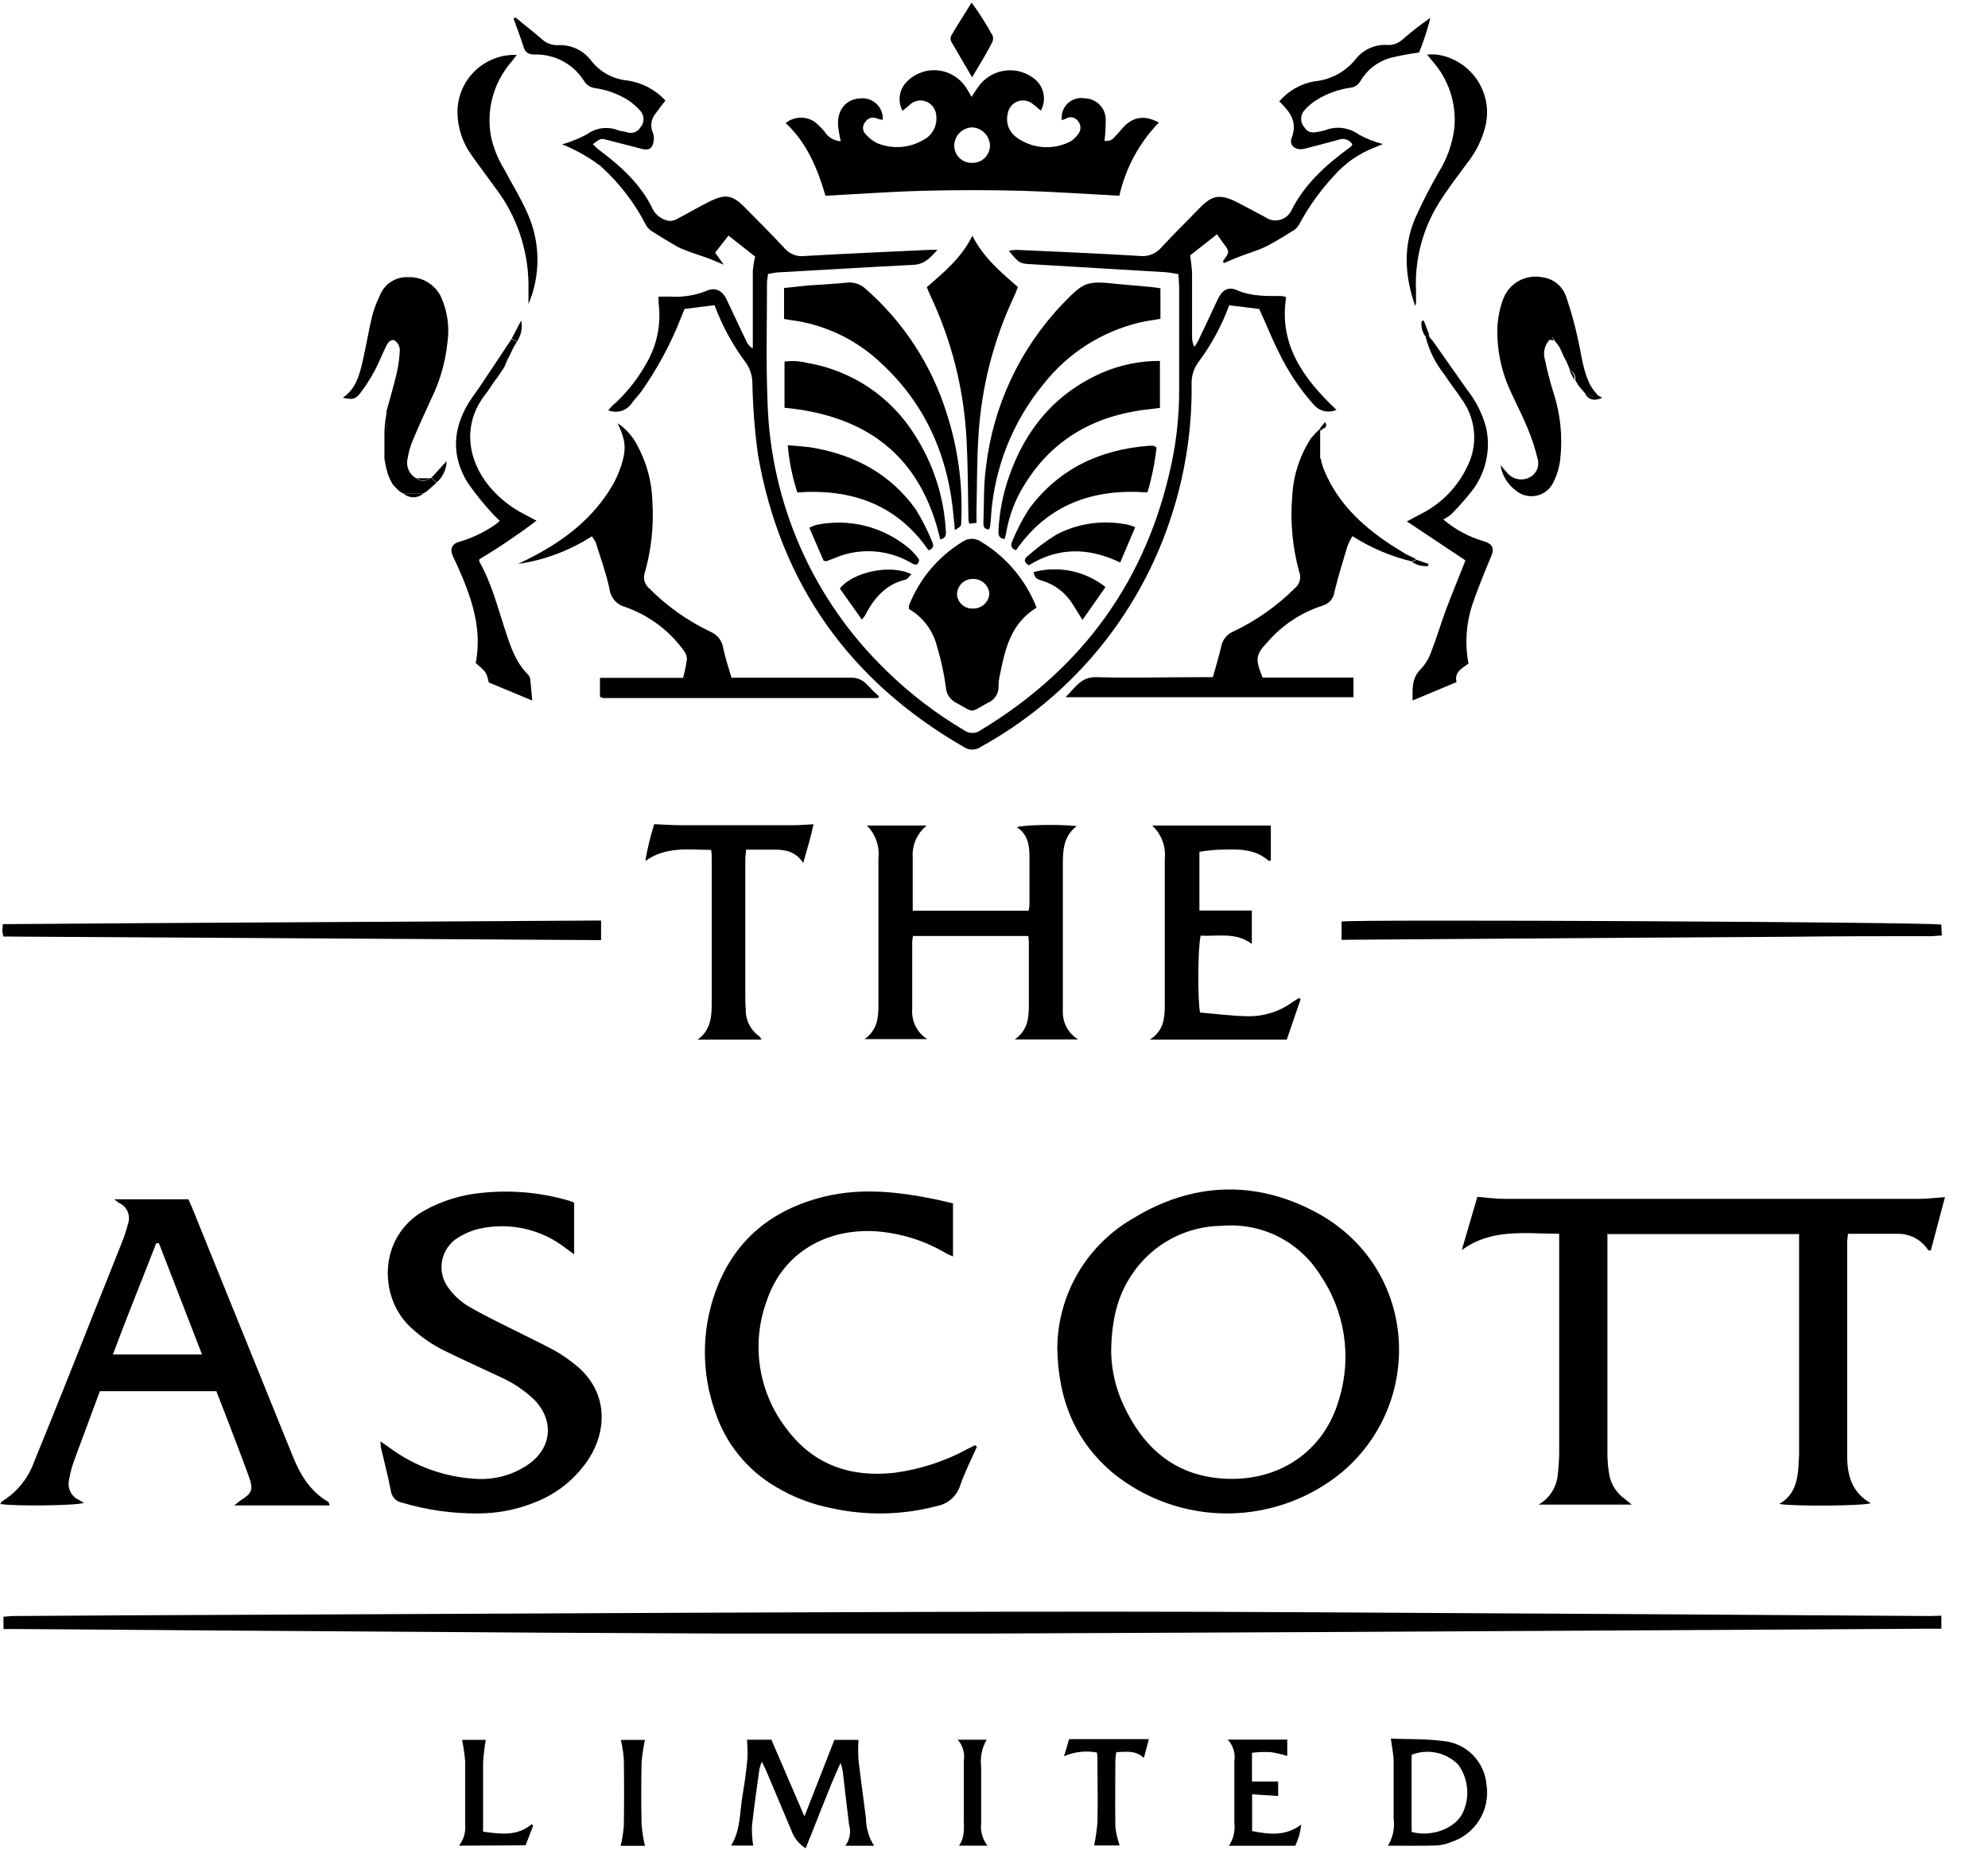
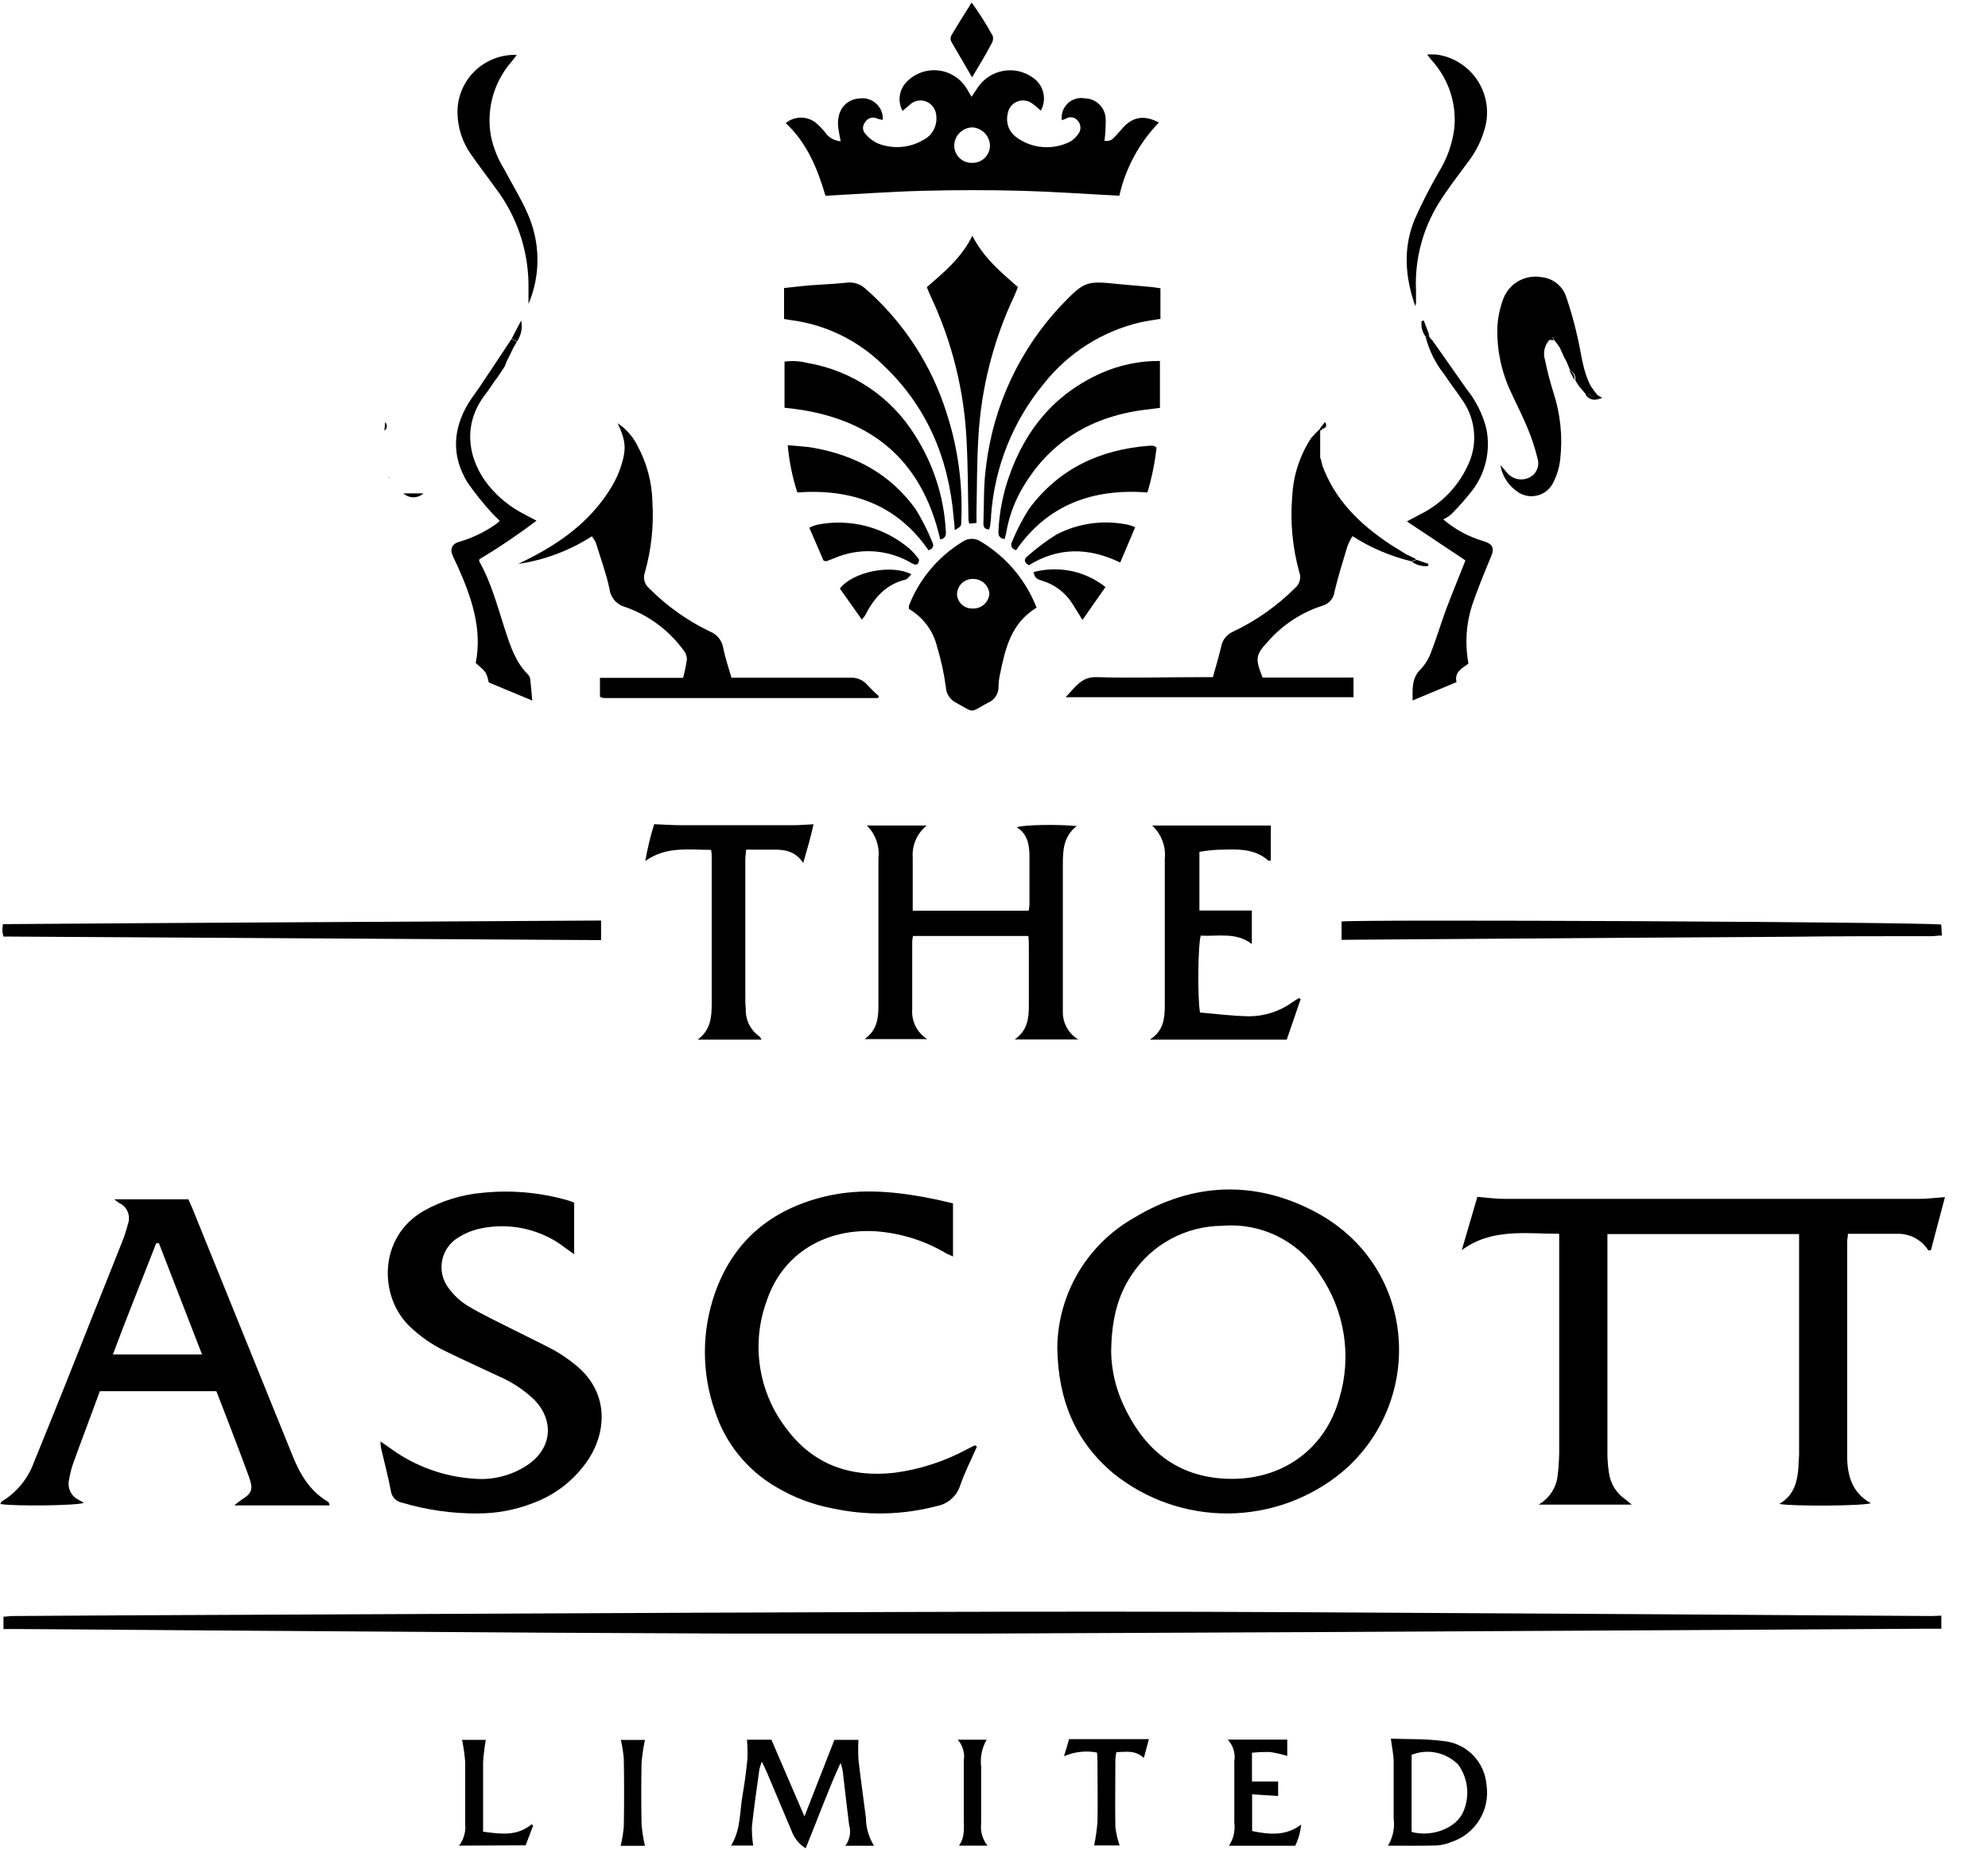
<svg xmlns="http://www.w3.org/2000/svg" width="43" height="40" viewBox="0 0 43 40" fill="none">
  <g clip-path="url(#clip0_5286_76170)">
-     <path d="M25.489 5.928C25.381 5.912 25.291 5.891 25.201 5.886C24.222 5.826 23.243 5.768 22.262 5.711C22.059 5.699 22.029 5.682 21.823 5.424C21.873 5.413 21.925 5.406 21.977 5.403C22.864 5.443 23.759 5.481 24.639 5.534C24.725 5.546 24.814 5.537 24.896 5.507C24.978 5.477 25.052 5.427 25.11 5.362C25.372 5.077 25.65 4.808 25.92 4.526C26.191 4.244 26.354 4.168 26.759 4.374C26.965 4.481 27.169 4.591 27.37 4.698C27.414 4.729 27.465 4.75 27.517 4.76C27.57 4.77 27.624 4.769 27.677 4.756C27.729 4.744 27.778 4.721 27.821 4.688C27.863 4.655 27.899 4.614 27.924 4.567C28.219 3.971 28.696 3.553 29.221 3.17C29.233 3.155 29.243 3.138 29.251 3.12C29.221 3.072 29.176 3.036 29.122 3.018C29.069 3 29.011 3 28.958 3.02C28.713 3.088 28.472 3.152 28.219 3.216C28.033 3.263 27.874 3.152 27.939 2.982C28.07 2.639 27.907 2.42 27.67 2.192C27.865 1.966 28.131 1.813 28.425 1.759C28.606 1.743 28.782 1.69 28.941 1.601C29.1 1.513 29.239 1.392 29.349 1.247C29.432 1.152 29.536 1.078 29.653 1.03C29.77 0.983 29.897 0.963 30.022 0.973C30.138 0.976 30.25 0.934 30.335 0.855C30.528 0.687 30.73 0.531 30.939 0.385C30.875 0.641 30.794 0.891 30.695 1.135C30.486 1.163 30.279 1.202 30.074 1.252C29.801 1.328 29.569 1.508 29.426 1.753C29.404 1.793 29.372 1.827 29.334 1.852C29.296 1.877 29.252 1.893 29.206 1.897C28.945 1.935 28.694 2.026 28.47 2.166C28.379 2.224 28.297 2.294 28.224 2.375C28.177 2.422 28.148 2.484 28.144 2.551C28.139 2.617 28.159 2.683 28.2 2.736C28.282 2.861 28.35 2.883 28.524 2.849C28.57 2.841 28.615 2.83 28.66 2.817C28.781 2.769 28.912 2.753 29.041 2.77C29.17 2.787 29.293 2.836 29.397 2.914C29.56 3.002 29.732 3.069 29.911 3.115L29.737 3.188C29.389 3.32 29.079 3.537 28.837 3.82C28.543 4.138 28.292 4.493 28.088 4.875C28.052 4.93 28.002 4.975 27.944 5.004C27.782 5.106 27.62 5.204 27.448 5.298C27.369 5.34 27.286 5.377 27.202 5.408C27.066 5.46 26.926 5.503 26.79 5.557C26.683 5.597 26.58 5.647 26.466 5.693C26.466 5.665 26.45 5.649 26.453 5.644C26.601 5.45 26.601 5.439 26.453 5.251C26.411 5.195 26.374 5.137 26.324 5.066L25.744 5.521C25.76 5.672 25.782 5.798 25.784 5.926C25.784 6.373 25.784 6.822 25.784 7.271C25.781 7.35 25.798 7.429 25.833 7.501C25.863 7.463 25.889 7.422 25.912 7.379C26.056 7.08 26.196 6.778 26.337 6.477C26.432 6.276 26.56 6.189 26.758 6.276C27.082 6.417 27.406 6.399 27.73 6.402C27.76 6.407 27.79 6.414 27.819 6.425C27.657 7.452 28.192 8.188 28.908 8.864C28.826 8.9 28.735 8.91 28.648 8.891C28.56 8.872 28.481 8.825 28.422 8.758C28.112 8.412 27.853 8.024 27.654 7.605C27.532 7.371 27.435 7.119 27.33 6.889L27.236 6.681L26.588 6.602C26.424 7.047 26.196 7.465 25.912 7.844C25.818 7.976 25.77 8.135 25.774 8.296C25.786 9.226 25.651 10.15 25.376 11.038C25.019 12.2 24.425 13.275 23.631 14.195C22.945 14.986 22.126 15.649 21.21 16.154C21.157 16.191 21.093 16.21 21.029 16.21C20.964 16.21 20.901 16.191 20.847 16.154C18.388 14.737 16.884 12.642 16.395 9.836C16.325 9.323 16.284 8.807 16.274 8.29C16.274 8.137 16.229 7.987 16.144 7.859C15.855 7.475 15.623 7.051 15.455 6.6L14.807 6.681L14.73 6.869C14.508 7.439 14.216 7.979 13.863 8.478C13.803 8.557 13.732 8.63 13.672 8.71C13.619 8.793 13.538 8.855 13.444 8.885C13.349 8.914 13.248 8.91 13.156 8.872C13.213 8.81 13.258 8.753 13.318 8.71C13.583 8.46 13.807 8.171 13.984 7.853C14.212 7.461 14.304 7.005 14.245 6.556C14.243 6.509 14.243 6.461 14.245 6.414H14.495C14.757 6.432 15.021 6.391 15.266 6.296C15.472 6.198 15.627 6.281 15.724 6.492C15.862 6.786 16 7.08 16.141 7.373C16.169 7.441 16.219 7.498 16.283 7.535V7.292C16.283 6.806 16.283 6.333 16.283 5.855C16.293 5.752 16.309 5.649 16.334 5.549L15.757 5.095L15.468 5.464L15.656 5.724C15.494 5.66 15.397 5.613 15.289 5.575C15.136 5.521 14.982 5.473 14.83 5.413C14.766 5.391 14.704 5.364 14.645 5.332C14.466 5.226 14.287 5.121 14.112 5.008C14.056 4.975 14.008 4.928 13.975 4.871C13.727 4.388 13.394 3.954 12.99 3.591C12.794 3.442 12.583 3.314 12.361 3.209C12.295 3.176 12.226 3.148 12.157 3.123C12.346 3.069 12.528 2.995 12.701 2.901C12.797 2.832 12.909 2.787 13.027 2.773C13.144 2.759 13.264 2.774 13.373 2.819C13.432 2.838 13.497 2.84 13.555 2.858C13.61 2.879 13.671 2.879 13.726 2.859C13.781 2.84 13.828 2.8 13.856 2.749C13.897 2.701 13.919 2.64 13.919 2.576C13.919 2.513 13.897 2.452 13.856 2.404C13.776 2.311 13.683 2.23 13.581 2.163C13.363 2.028 13.12 1.94 12.866 1.905C12.817 1.898 12.77 1.88 12.728 1.852C12.687 1.824 12.653 1.786 12.628 1.743C12.515 1.566 12.358 1.421 12.173 1.322C11.988 1.224 11.78 1.174 11.57 1.179C11.426 1.179 11.361 1.137 11.321 1.004C11.258 0.802 11.18 0.604 11.108 0.403L11.151 0.377C11.34 0.539 11.535 0.682 11.718 0.845C11.765 0.89 11.82 0.924 11.881 0.947C11.942 0.969 12.006 0.979 12.071 0.977C12.206 0.97 12.341 0.995 12.465 1.052C12.588 1.108 12.696 1.194 12.779 1.301C12.872 1.424 12.99 1.527 13.126 1.603C13.261 1.678 13.41 1.725 13.565 1.74C13.883 1.784 14.175 1.938 14.393 2.174C14.315 2.276 14.248 2.359 14.187 2.446C14.138 2.501 14.105 2.57 14.093 2.643C14.081 2.716 14.089 2.791 14.117 2.859C14.141 2.916 14.149 2.978 14.14 3.039C14.117 3.214 14.041 3.261 13.871 3.217C13.623 3.154 13.385 3.088 13.13 3.026C12.991 2.99 12.989 2.994 12.823 3.118C12.868 3.159 12.905 3.203 12.951 3.237C13.425 3.591 13.861 3.98 14.124 4.533C14.159 4.597 14.209 4.653 14.27 4.695C14.33 4.738 14.399 4.766 14.472 4.777C14.539 4.781 14.606 4.763 14.662 4.726C14.895 4.604 15.122 4.47 15.357 4.353C15.69 4.191 15.843 4.217 16.102 4.476C16.395 4.773 16.69 5.069 16.975 5.374C17.028 5.434 17.095 5.481 17.17 5.509C17.245 5.537 17.326 5.546 17.406 5.536C18.308 5.484 19.213 5.445 20.115 5.403C20.152 5.403 20.19 5.403 20.277 5.403C20.115 5.581 20 5.709 19.772 5.727C18.799 5.774 17.827 5.837 16.855 5.889C16.779 5.889 16.703 5.91 16.611 5.925C16.611 5.988 16.59 6.046 16.59 6.104C16.59 6.963 16.567 7.822 16.601 8.679C16.663 10.886 17.589 12.98 19.18 14.511C19.684 15.004 20.246 15.433 20.852 15.791C20.904 15.83 20.967 15.851 21.032 15.851C21.097 15.851 21.16 15.83 21.212 15.791C23.42 14.456 24.812 12.538 25.343 10.009C25.452 9.494 25.506 8.969 25.505 8.442C25.505 7.692 25.505 6.942 25.505 6.194L25.489 5.928Z" fill="black" />
    <path d="M38.917 26.687H34.768V26.928C34.768 28.441 34.768 29.953 34.768 31.465C34.77 31.596 34.782 31.726 34.802 31.855C34.818 31.967 34.856 32.074 34.914 32.17C34.973 32.266 35.05 32.349 35.142 32.414C35.183 32.445 35.22 32.479 35.293 32.538H33.279C33.395 32.471 33.494 32.378 33.566 32.265C33.639 32.152 33.682 32.023 33.694 31.89C33.712 31.736 33.722 31.582 33.725 31.428C33.725 30.964 33.725 30.501 33.725 30.038V26.681C32.992 26.681 32.266 26.558 31.618 27.034L31.955 25.882C32.156 25.898 32.346 25.926 32.535 25.926C35.527 25.926 38.519 25.926 41.51 25.926C41.684 25.926 41.859 25.903 42.069 25.888C41.965 26.279 41.864 26.661 41.764 27.04C41.735 27.04 41.712 27.04 41.709 27.04C41.636 26.925 41.534 26.831 41.414 26.768C41.293 26.706 41.158 26.676 41.022 26.682C40.675 26.682 40.33 26.682 39.97 26.682C39.97 26.749 39.954 26.799 39.954 26.844C39.954 28.39 39.954 29.936 39.954 31.481C39.954 31.907 40.055 32.278 40.466 32.508C40.293 32.568 38.76 32.578 38.486 32.523C38.81 32.337 38.878 32.037 38.901 31.713C38.901 31.621 38.914 31.528 38.914 31.436V26.687H38.917Z" fill="black" />
    <path d="M22.869 29.14C22.876 28.569 23.033 28.009 23.324 27.517C23.615 27.026 24.03 26.619 24.527 26.337C25.782 25.576 27.119 25.517 28.415 26.19C30.656 27.35 30.846 30.281 29.044 31.822C28.35 32.401 27.476 32.721 26.572 32.729C25.668 32.737 24.789 32.431 24.084 31.864C23.274 31.185 22.886 30.299 22.869 29.14ZM24.034 29.244C24.043 29.633 24.131 30.016 24.294 30.37C24.716 31.292 25.39 31.901 26.44 31.974C27.647 32.06 28.649 31.395 28.969 30.24C29.105 29.791 29.137 29.316 29.064 28.852C28.991 28.388 28.815 27.947 28.548 27.56C28.326 27.208 28.011 26.923 27.638 26.737C27.265 26.552 26.847 26.473 26.432 26.509C26.047 26.511 25.669 26.608 25.33 26.79C24.991 26.972 24.702 27.234 24.488 27.554C24.17 28.02 24.041 28.549 24.034 29.244Z" fill="black" />
    <path d="M41.991 34.94V35.222H41.638L37.579 35.246L28.652 35.294C26.241 35.306 23.83 35.317 21.418 35.326C19.484 35.326 17.552 35.326 15.621 35.326C13.063 35.316 10.505 35.302 7.946 35.282C5.843 35.269 3.74 35.254 1.639 35.237L0.41 35.229H0.075V34.961C0.143 34.961 0.21 34.948 0.276 34.947L2.803 34.932L8.16 34.908C10.464 34.896 12.767 34.885 15.07 34.876C18.046 34.866 21.022 34.851 23.997 34.853C26.664 34.853 29.331 34.872 31.997 34.887C34.424 34.9 36.852 34.915 39.279 34.932L41.782 34.947L41.991 34.94Z" fill="black" />
    <path d="M7.131 32.555H5.068C5.141 32.497 5.175 32.465 5.214 32.44C5.444 32.296 5.482 32.22 5.391 31.954C5.243 31.54 5.081 31.131 4.926 30.72C4.846 30.511 4.764 30.303 4.68 30.085H2.16C2.05 30.383 1.938 30.686 1.825 30.989C1.739 31.22 1.651 31.45 1.57 31.684C1.537 31.787 1.512 31.892 1.494 31.998C1.473 32.086 1.483 32.178 1.523 32.259C1.563 32.34 1.63 32.404 1.713 32.44L1.815 32.5C1.674 32.56 0.32 32.577 0.007 32.525C0.02 32.504 0.026 32.479 0.041 32.469C0.361 32.275 0.605 31.977 0.733 31.625C1.165 30.566 1.59 29.505 2.008 28.443C2.217 27.92 2.428 27.398 2.635 26.873C2.688 26.745 2.731 26.613 2.765 26.478C2.799 26.39 2.798 26.293 2.762 26.205C2.726 26.118 2.657 26.049 2.57 26.012L2.47 25.935H4.075C4.127 26.054 4.187 26.185 4.237 26.319C4.934 28.036 5.63 29.753 6.324 31.47C6.486 31.877 6.702 32.249 7.1 32.479C7.113 32.491 7.115 32.51 7.131 32.555ZM3.437 26.885H3.379C3.069 27.684 2.745 28.476 2.442 29.291H4.37L3.437 26.885Z" fill="black" />
    <path d="M8.229 31.17L8.437 31.316C8.976 31.712 9.619 31.943 10.287 31.98C10.684 32.008 11.078 31.903 11.408 31.682C11.935 31.329 11.998 30.731 11.56 30.274C11.337 30.06 11.077 29.888 10.793 29.765C10.402 29.579 10.007 29.403 9.62 29.213C9.341 29.077 9.086 28.899 8.863 28.685C8.195 28.05 8.173 26.752 9.171 26.182C9.557 25.968 9.983 25.836 10.423 25.796C11.047 25.73 11.678 25.785 12.281 25.958C12.325 25.969 12.367 25.989 12.419 26.008V27.123C12.351 27.076 12.299 27.04 12.249 27.003C11.988 26.795 11.683 26.649 11.357 26.574C11.032 26.5 10.694 26.499 10.368 26.572C10.203 26.61 10.046 26.677 9.903 26.768C9.815 26.822 9.74 26.894 9.681 26.979C9.623 27.063 9.582 27.159 9.563 27.26C9.543 27.361 9.545 27.465 9.567 27.566C9.59 27.666 9.633 27.761 9.694 27.844C9.806 28.001 9.947 28.134 10.111 28.236C10.434 28.43 10.778 28.591 11.115 28.761C11.411 28.912 11.713 29.053 12.004 29.21C12.152 29.295 12.292 29.392 12.424 29.498C13.161 30.072 13.132 30.913 12.748 31.528C12.457 31.981 12.026 32.325 11.52 32.508C11.146 32.654 10.747 32.728 10.345 32.729C9.789 32.734 9.234 32.656 8.701 32.497C8.637 32.486 8.578 32.455 8.533 32.408C8.489 32.361 8.461 32.301 8.453 32.236C8.395 31.925 8.312 31.621 8.241 31.311C8.234 31.265 8.23 31.217 8.229 31.17Z" fill="black" />
    <path d="M21.131 31.284C21.008 31.564 20.867 31.838 20.768 32.126C20.732 32.239 20.666 32.34 20.576 32.418C20.488 32.496 20.379 32.548 20.262 32.57C19.521 32.765 18.743 32.781 17.994 32.617C17.568 32.535 17.16 32.379 16.787 32.157C16.159 31.792 15.687 31.207 15.464 30.516C15.174 29.69 15.174 28.791 15.464 27.965C15.862 26.831 16.685 26.154 17.842 25.875C18.652 25.679 19.47 25.777 20.272 25.944C20.386 25.968 20.496 25.997 20.613 26.024V27.172C20.548 27.142 20.493 27.123 20.45 27.095C19.988 26.824 19.47 26.664 18.936 26.627C17.886 26.564 16.936 27.078 16.583 28.134C16.414 28.595 16.366 29.091 16.442 29.575C16.518 30.06 16.716 30.517 17.017 30.904C17.596 31.679 18.401 31.956 19.349 31.849C19.902 31.776 20.437 31.602 20.927 31.335L21.089 31.254L21.131 31.284Z" fill="black" />
    <path d="M24.211 4.233C23.5 4.196 22.8 4.146 22.105 4.126C21.41 4.107 20.684 4.108 19.974 4.126C19.265 4.144 18.571 4.196 17.855 4.233C17.68 3.638 17.451 3.086 16.995 2.662C17.086 2.587 17.199 2.546 17.317 2.544C17.434 2.542 17.549 2.58 17.643 2.652C17.713 2.712 17.778 2.778 17.837 2.849C17.875 2.909 17.926 2.958 17.986 2.994C18.046 3.029 18.114 3.05 18.184 3.055C18.164 2.95 18.143 2.856 18.132 2.76C18.087 2.402 18.284 2.141 18.61 2.127C18.674 2.12 18.738 2.128 18.799 2.149C18.859 2.17 18.914 2.203 18.96 2.248C19.006 2.292 19.042 2.346 19.066 2.406C19.089 2.466 19.099 2.53 19.094 2.593C19.052 2.587 19.01 2.577 18.97 2.563C18.924 2.541 18.871 2.537 18.823 2.553C18.775 2.569 18.735 2.602 18.71 2.647C18.68 2.683 18.664 2.73 18.667 2.777C18.669 2.824 18.69 2.869 18.725 2.901C18.793 2.984 18.879 3.051 18.976 3.097C19.134 3.162 19.305 3.19 19.475 3.179C19.646 3.168 19.811 3.118 19.959 3.033C20.055 2.987 20.134 2.914 20.186 2.823C20.239 2.731 20.262 2.626 20.253 2.521C20.252 2.451 20.231 2.384 20.193 2.326C20.154 2.268 20.1 2.223 20.036 2.197C19.974 2.172 19.907 2.166 19.842 2.179C19.777 2.193 19.718 2.225 19.671 2.273L19.522 2.397C19.467 2.297 19.446 2.181 19.463 2.067C19.48 1.953 19.533 1.848 19.614 1.767C19.701 1.678 19.807 1.61 19.924 1.568C20.04 1.525 20.165 1.51 20.288 1.523C20.412 1.535 20.531 1.576 20.637 1.641C20.743 1.706 20.832 1.794 20.899 1.898C20.936 1.955 20.969 2.017 21.014 2.094C21.064 2.022 21.103 1.958 21.145 1.898C21.207 1.804 21.287 1.724 21.381 1.661C21.474 1.599 21.579 1.556 21.69 1.535C21.8 1.514 21.914 1.515 22.024 1.538C22.134 1.562 22.238 1.607 22.33 1.672C22.446 1.746 22.53 1.862 22.564 1.996C22.598 2.13 22.58 2.272 22.513 2.393C22.459 2.346 22.411 2.299 22.351 2.258C22.306 2.218 22.251 2.19 22.192 2.178C22.132 2.167 22.071 2.171 22.014 2.192C21.957 2.212 21.907 2.248 21.869 2.294C21.83 2.341 21.806 2.398 21.797 2.457C21.774 2.548 21.778 2.643 21.808 2.732C21.838 2.82 21.894 2.898 21.967 2.956C22.136 3.085 22.339 3.163 22.551 3.18C22.764 3.197 22.976 3.153 23.164 3.054C23.219 3.016 23.267 2.97 23.307 2.918C23.345 2.878 23.367 2.826 23.369 2.771C23.372 2.716 23.354 2.662 23.32 2.619C23.29 2.578 23.246 2.549 23.196 2.539C23.146 2.53 23.094 2.54 23.051 2.568C23.024 2.58 22.995 2.59 22.967 2.598C22.958 2.532 22.965 2.464 22.988 2.4C23.011 2.337 23.048 2.28 23.097 2.234C23.146 2.188 23.205 2.154 23.27 2.136C23.335 2.117 23.403 2.114 23.469 2.127C23.587 2.13 23.699 2.178 23.782 2.262C23.866 2.345 23.913 2.458 23.916 2.576C23.918 2.732 23.91 2.889 23.89 3.044C23.931 3.052 23.973 3.049 24.012 3.035C24.05 3.02 24.084 2.994 24.109 2.961C24.18 2.892 24.242 2.811 24.311 2.738C24.522 2.521 24.765 2.488 25.066 2.65C24.641 3.089 24.345 3.637 24.211 4.233ZM21.026 3.522C21.076 3.523 21.125 3.515 21.172 3.497C21.219 3.479 21.262 3.452 21.298 3.417C21.334 3.382 21.362 3.341 21.382 3.295C21.402 3.249 21.413 3.199 21.413 3.149C21.41 3.049 21.371 2.953 21.302 2.88C21.232 2.808 21.139 2.763 21.039 2.755C20.934 2.755 20.833 2.796 20.758 2.87C20.683 2.944 20.641 3.044 20.64 3.149C20.64 3.199 20.65 3.249 20.67 3.295C20.69 3.341 20.718 3.382 20.754 3.417C20.79 3.452 20.833 3.479 20.879 3.497C20.926 3.515 20.976 3.523 21.026 3.522Z" fill="black" />
    <path d="M18.749 17.852H20.045C19.942 17.935 19.86 18.042 19.807 18.164C19.754 18.285 19.732 18.418 19.742 18.551C19.742 18.713 19.742 18.891 19.742 19.061V19.694H22.25C22.259 19.651 22.265 19.607 22.267 19.563C22.267 19.216 22.267 18.868 22.267 18.521C22.267 18.275 22.228 18.035 21.993 17.89C22.142 17.836 22.873 17.822 23.289 17.864C22.999 18.087 22.989 18.395 22.989 18.703C22.989 19.685 22.989 20.666 22.989 21.647C22.989 21.724 22.989 21.809 22.989 21.878C22.987 21.999 23.016 22.118 23.075 22.223C23.133 22.328 23.218 22.416 23.321 22.478H21.949C22.226 22.284 22.254 22.021 22.254 21.747C22.254 21.321 22.254 20.897 22.254 20.472C22.254 20.396 22.254 20.322 22.242 20.241H19.747C19.739 20.282 19.734 20.323 19.731 20.365C19.731 20.851 19.731 21.337 19.731 21.823C19.721 21.951 19.746 22.078 19.803 22.192C19.86 22.306 19.948 22.403 20.055 22.471H18.701C18.97 22.279 19 22.024 19 21.757C19 20.691 19 19.625 19 18.559C19.015 18.43 18.999 18.299 18.956 18.177C18.912 18.054 18.842 17.943 18.749 17.852Z" fill="black" />
    <path d="M28.595 10.046C28.867 10.811 29.42 11.342 30.074 11.775C30.15 11.825 30.236 11.872 30.309 11.921L30.418 11.989L30.543 12.047L30.633 12.094L30.539 12.141C30.083 12.032 29.648 11.847 29.253 11.594C29.21 11.664 29.174 11.737 29.144 11.814C29.047 12.138 28.945 12.462 28.867 12.786C28.86 12.859 28.831 12.927 28.784 12.983C28.736 13.039 28.674 13.079 28.603 13.099C28.144 13.246 27.735 13.517 27.419 13.881C27.153 14.166 27.148 14.246 27.31 14.652H29.276V15.077H23.049C23.262 14.863 23.383 14.635 23.715 14.644C24.464 14.665 25.214 14.644 25.964 14.644H26.235C26.298 14.413 26.364 14.2 26.414 13.983C26.427 13.912 26.457 13.845 26.502 13.789C26.547 13.732 26.605 13.688 26.672 13.659C27.168 13.424 27.621 13.106 28.01 12.718C28.06 12.677 28.096 12.621 28.113 12.558C28.129 12.495 28.126 12.429 28.102 12.368C27.954 11.831 27.903 11.272 27.952 10.717C27.976 10.275 28.116 9.847 28.358 9.476C28.419 9.403 28.485 9.334 28.555 9.27V9.897L28.576 9.952C28.576 9.972 28.584 9.99 28.589 10.009C28.585 10.015 28.583 10.022 28.584 10.029C28.586 10.036 28.589 10.042 28.595 10.046Z" fill="black" />
    <path d="M12.802 11.598C12.319 11.908 11.776 12.112 11.209 12.195C11.319 12.14 11.431 12.088 11.533 12.033C12.228 11.668 12.829 11.201 13.239 10.511C13.321 10.372 13.387 10.223 13.437 10.069C13.553 9.698 13.534 9.525 13.359 9.152C13.542 9.274 13.69 9.442 13.788 9.638C13.992 10.014 14.103 10.434 14.112 10.861C14.143 11.371 14.088 11.883 13.95 12.374C13.927 12.435 13.923 12.502 13.94 12.565C13.957 12.628 13.994 12.684 14.044 12.725C14.426 13.11 14.872 13.426 15.361 13.659C15.436 13.689 15.502 13.739 15.552 13.802C15.601 13.866 15.633 13.941 15.645 14.021C15.687 14.231 15.758 14.435 15.822 14.656H16.664C17.236 14.656 17.808 14.656 18.38 14.656C18.452 14.65 18.525 14.662 18.592 14.69C18.659 14.718 18.719 14.762 18.765 14.818C18.843 14.902 18.925 14.982 19.012 15.056C19.009 15.066 19.005 15.075 19 15.083C19 15.083 18.991 15.096 18.986 15.096H13.051C13.025 15.091 13 15.081 12.977 15.067V14.659H14.775C14.811 14.527 14.838 14.394 14.858 14.259C14.857 14.19 14.834 14.124 14.791 14.071C14.476 13.635 14.035 13.306 13.527 13.128C13.436 13.104 13.354 13.054 13.292 12.982C13.23 12.91 13.192 12.822 13.182 12.728C13.109 12.391 12.988 12.062 12.886 11.731C12.862 11.684 12.834 11.64 12.802 11.598Z" fill="black" />
    <path d="M28.133 21.606C28.033 21.895 27.934 22.185 27.832 22.483H24.87C25.167 22.295 25.194 22.023 25.194 21.75C25.194 20.692 25.194 19.634 25.194 18.577C25.208 18.443 25.191 18.308 25.143 18.182C25.095 18.056 25.019 17.943 24.921 17.852H27.488V18.607C27.471 18.607 27.45 18.622 27.443 18.617C27.119 18.329 26.729 18.369 26.345 18.376C26.21 18.383 26.076 18.399 25.943 18.421V19.691H27.077V20.415C26.738 20.153 26.346 20.253 25.972 20.234C25.912 20.409 25.899 21.592 25.956 21.896C26.299 21.925 26.652 21.972 27.004 21.977C27.348 21.98 27.683 21.872 27.96 21.669C28.004 21.639 28.049 21.613 28.094 21.584L28.133 21.606Z" fill="black" />
    <path d="M22.421 13.141C21.873 13.473 21.745 14.016 21.633 14.568C21.611 14.658 21.599 14.75 21.598 14.842C21.601 14.919 21.58 14.995 21.538 15.059C21.496 15.123 21.434 15.173 21.363 15.2C20.966 15.417 21.095 15.425 20.685 15.2C20.621 15.169 20.566 15.121 20.526 15.062C20.486 15.002 20.462 14.933 20.459 14.861C20.419 14.563 20.355 14.268 20.267 13.98C20.226 13.811 20.151 13.653 20.047 13.514C19.943 13.374 19.812 13.258 19.661 13.17C19.658 13.145 19.658 13.12 19.661 13.095C19.885 12.522 20.291 12.038 20.817 11.717C20.876 11.675 20.947 11.652 21.02 11.652C21.093 11.652 21.164 11.675 21.223 11.717C21.769 12.046 22.19 12.547 22.421 13.141ZM21.4 12.844C21.394 12.754 21.353 12.669 21.285 12.608C21.218 12.548 21.129 12.516 21.039 12.52C20.994 12.52 20.95 12.528 20.909 12.545C20.868 12.562 20.831 12.586 20.799 12.617C20.768 12.649 20.743 12.686 20.726 12.727C20.709 12.768 20.7 12.811 20.7 12.856C20.705 12.941 20.745 13.021 20.809 13.078C20.873 13.135 20.958 13.164 21.043 13.159C21.132 13.162 21.218 13.132 21.285 13.073C21.351 13.014 21.392 12.933 21.4 12.844Z" fill="black" />
    <path d="M14.15 17.823C14.373 17.833 14.556 17.846 14.741 17.846C15.551 17.846 16.348 17.846 17.15 17.846C17.288 17.846 17.426 17.833 17.596 17.825C17.539 18.095 17.461 18.359 17.374 18.661C17.199 18.401 16.967 18.371 16.726 18.374C16.535 18.374 16.342 18.374 16.137 18.374C16.137 18.452 16.121 18.512 16.121 18.572V21.537C16.121 21.631 16.121 21.723 16.131 21.815C16.126 21.932 16.15 22.048 16.201 22.152C16.253 22.257 16.33 22.346 16.426 22.413C16.442 22.424 16.45 22.449 16.473 22.483H15.089C15.37 22.279 15.394 21.997 15.394 21.712C15.394 20.66 15.394 19.609 15.394 18.56C15.394 18.507 15.394 18.455 15.381 18.379C14.895 18.379 14.409 18.296 13.958 18.62C14.004 18.35 14.068 18.084 14.15 17.823Z" fill="black" />
    <path d="M33.838 7.739L33.781 7.614L33.737 7.517C33.726 7.499 33.713 7.482 33.702 7.462L33.619 7.358C33.59 7.276 33.556 7.269 33.514 7.35C33.461 7.408 33.425 7.478 33.408 7.555C33.391 7.631 33.395 7.71 33.418 7.785C33.466 8.019 33.525 8.25 33.597 8.478C33.752 8.947 33.803 9.445 33.747 9.936C33.728 10.105 33.679 10.27 33.603 10.422C33.569 10.497 33.518 10.563 33.455 10.614C33.391 10.666 33.316 10.702 33.236 10.719C33.155 10.736 33.072 10.735 32.993 10.714C32.913 10.693 32.84 10.655 32.778 10.6C32.604 10.468 32.488 10.274 32.454 10.058C32.501 10.11 32.547 10.165 32.595 10.22C32.652 10.29 32.731 10.34 32.82 10.359C32.908 10.378 33.001 10.366 33.081 10.325C33.156 10.289 33.214 10.227 33.246 10.15C33.278 10.074 33.281 9.989 33.255 9.91C33.203 9.693 33.133 9.48 33.047 9.273C32.94 9.009 32.807 8.755 32.689 8.496C32.477 8.055 32.374 7.57 32.388 7.081C32.398 6.866 32.442 6.654 32.519 6.453C32.582 6.292 32.699 6.159 32.85 6.075C33.001 5.992 33.176 5.963 33.346 5.994C33.47 6.007 33.588 6.056 33.684 6.136C33.781 6.217 33.85 6.324 33.885 6.445C33.982 6.729 34.062 7.019 34.126 7.313C34.209 7.665 34.235 8.032 34.413 8.356C34.453 8.42 34.499 8.48 34.549 8.536C34.47 8.64 34.387 8.514 34.311 8.536L34.162 8.363L34.123 8.305L34.073 8.222C34.081 8.18 34.074 8.137 34.055 8.099C34.035 8.061 34.003 8.031 33.964 8.013L33.879 7.809L33.838 7.739Z" fill="black" />
-     <path d="M8.357 10.14L8.33 10.007L8.315 9.917V9.314C8.33 9.304 8.342 9.291 8.351 9.275C8.36 9.26 8.365 9.243 8.366 9.225C8.368 9.207 8.365 9.19 8.359 9.173C8.353 9.156 8.343 9.142 8.33 9.129L8.359 8.94C8.359 8.925 8.359 8.911 8.359 8.896C8.435 8.614 8.521 8.332 8.586 8.047C8.617 7.905 8.637 7.76 8.646 7.614C8.653 7.563 8.646 7.511 8.623 7.464C8.6 7.417 8.564 7.378 8.519 7.352C8.409 7.352 8.372 7.446 8.333 7.527C8.254 7.689 8.192 7.851 8.106 8.013C8.012 8.189 7.903 8.357 7.782 8.515C7.679 8.643 7.612 8.643 7.416 8.601C7.708 8.4 7.779 8.092 7.849 7.791C7.918 7.49 7.973 7.154 8.048 6.84C8.087 6.69 8.141 6.544 8.21 6.406C8.255 6.281 8.338 6.173 8.449 6.099C8.559 6.025 8.69 5.988 8.822 5.994C8.97 5.987 9.117 6.024 9.244 6.099C9.371 6.175 9.474 6.286 9.539 6.419C9.676 6.723 9.725 7.06 9.68 7.391C9.637 7.823 9.517 8.243 9.325 8.632C9.182 8.94 9.043 9.249 8.912 9.562C8.869 9.669 8.839 9.781 8.821 9.896C8.795 9.982 8.801 10.074 8.836 10.157C8.871 10.24 8.934 10.308 9.014 10.349C9.052 10.382 9.101 10.4 9.152 10.4C9.203 10.4 9.252 10.382 9.291 10.349C9.304 10.341 9.318 10.336 9.333 10.333L9.438 10.443L9.218 10.636L9.156 10.67H8.722C8.71 10.668 8.7 10.663 8.691 10.655L8.634 10.618L8.542 10.529L8.497 10.477L8.43 10.356C8.43 10.333 8.413 10.312 8.404 10.289C8.397 10.281 8.393 10.271 8.393 10.26L8.357 10.14Z" fill="black" />
    <path d="M29.018 20.325V19.929C29.227 19.876 41.556 19.939 41.989 19.994L42.002 20.231C41.919 20.231 41.851 20.245 41.785 20.245C40.758 20.245 39.731 20.245 38.707 20.258C36.405 20.271 34.103 20.286 31.801 20.304L29.276 20.322L29.018 20.325Z" fill="black" />
    <path d="M13.001 20.331L0.077 20.253C0.065 20.219 0.056 20.183 0.051 20.146C0.052 20.092 0.056 20.038 0.062 19.985C4.373 19.952 8.677 19.934 13.001 19.907V20.331Z" fill="black" />
    <path d="M25.1 6.234V6.895C24.948 6.921 24.812 6.939 24.677 6.968C23.843 7.161 23.1 7.633 22.571 8.306C21.907 9.112 21.511 10.105 21.437 11.146C21.437 11.223 21.424 11.308 21.415 11.376C21.409 11.4 21.403 11.424 21.395 11.448C21.267 11.448 21.267 11.36 21.272 11.274C21.287 10.882 21.272 10.485 21.327 10.097C21.482 8.773 22.063 7.536 22.983 6.573C23.451 6.087 23.506 6.07 24.18 6.142C24.418 6.166 24.658 6.184 24.896 6.206C24.963 6.213 25.031 6.224 25.1 6.234Z" fill="black" />
    <path d="M16.959 6.898V6.229C17.147 6.21 17.322 6.187 17.497 6.172C17.774 6.151 18.053 6.142 18.33 6.111C18.402 6.104 18.475 6.113 18.543 6.137C18.612 6.161 18.674 6.2 18.727 6.25C19.546 6.968 20.151 7.897 20.476 8.936C20.72 9.688 20.827 10.477 20.792 11.266C20.792 11.381 20.792 11.381 20.65 11.464C20.65 11.37 20.635 11.289 20.629 11.208C20.522 9.902 20.041 8.766 19.072 7.866C18.532 7.346 17.84 7.015 17.097 6.921L16.959 6.898Z" fill="black" />
    <path d="M20.047 6.21C20.42 5.886 20.8 5.573 21.032 5.098C21.27 5.571 21.645 5.882 22.017 6.208C21.988 6.281 21.965 6.344 21.936 6.406C21.486 7.359 21.224 8.39 21.163 9.442C21.129 9.981 21.133 10.523 21.121 11.062C21.121 11.14 21.121 11.216 21.121 11.308L20.967 11.325C20.958 11.3 20.951 11.273 20.948 11.247C20.935 10.675 20.938 10.103 20.907 9.531C20.856 8.447 20.591 7.384 20.128 6.402C20.102 6.349 20.081 6.292 20.047 6.21Z" fill="black" />
    <path d="M30.909 7.229C30.913 7.243 30.913 7.257 30.909 7.271L30.943 7.321C30.962 7.341 30.98 7.362 30.998 7.381C30.998 7.388 31 7.395 31.003 7.4C31.007 7.406 31.013 7.411 31.019 7.413C31.253 7.748 31.489 8.083 31.725 8.418C31.924 8.665 32.068 8.953 32.147 9.26C32.198 9.499 32.195 9.746 32.139 9.984C32.083 10.222 31.975 10.444 31.823 10.634C31.688 10.804 31.544 10.967 31.392 11.12C31.338 11.165 31.279 11.202 31.216 11.232C31.467 11.446 31.76 11.605 32.075 11.699C32.299 11.762 32.334 11.861 32.237 12.07C32.098 12.405 31.96 12.741 31.843 13.084C31.71 13.493 31.683 13.929 31.762 14.351C31.622 14.453 31.45 14.539 31.505 14.751L30.554 15.148C30.554 14.9 30.528 14.662 30.737 14.464C30.841 14.35 30.919 14.214 30.967 14.068C31.08 13.779 31.166 13.483 31.273 13.193C31.398 12.861 31.534 12.533 31.664 12.204C31.675 12.177 31.685 12.149 31.696 12.118L30.431 11.276L30.709 11.127C31.159 10.909 31.52 10.544 31.735 10.093C31.848 9.872 31.9 9.624 31.884 9.375C31.869 9.127 31.788 8.887 31.649 8.68C31.518 8.48 31.367 8.293 31.236 8.092C31.05 7.857 30.914 7.586 30.839 7.295L30.909 7.229Z" fill="black" />
    <path d="M10.691 8.251C10.629 8.34 10.572 8.434 10.506 8.518C9.978 9.188 10.13 9.957 10.569 10.5C10.78 10.758 11.042 10.969 11.339 11.12L11.604 11.26C11.209 11.56 10.797 11.838 10.37 12.093C10.37 12.12 10.357 12.138 10.37 12.148C10.631 12.609 10.76 13.12 10.924 13.619C11.036 13.962 11.147 14.311 11.41 14.576C11.438 14.602 11.458 14.636 11.467 14.674C11.486 14.826 11.496 14.978 11.512 15.15L10.572 14.758C10.52 14.537 10.52 14.537 10.29 14.338C10.436 13.593 10.196 12.912 9.897 12.242C9.866 12.172 9.829 12.104 9.798 12.033C9.723 11.871 9.773 11.754 9.96 11.709C10.233 11.626 10.492 11.5 10.726 11.336C10.755 11.313 10.783 11.289 10.809 11.263C10.751 11.203 10.694 11.155 10.647 11.101C10.454 10.892 10.276 10.67 10.114 10.437C9.765 9.871 9.79 9.291 10.128 8.726C10.227 8.564 10.352 8.412 10.452 8.251C10.658 7.945 10.861 7.637 11.065 7.329L11.178 7.394C11.165 7.417 11.152 7.439 11.138 7.462L11.105 7.517L10.995 7.746L10.967 7.798L10.914 7.929L10.877 7.985L10.751 8.173L10.691 8.251Z" fill="black" />
    <path d="M25.089 7.806V8.821C25.013 8.831 24.927 8.842 24.851 8.851C23.626 8.983 22.675 9.546 22.071 10.633C21.919 10.912 21.815 11.214 21.763 11.527C21.755 11.571 21.74 11.613 21.729 11.658C21.585 11.637 21.593 11.543 21.598 11.451C21.619 11.064 21.694 10.683 21.821 10.317C22.176 9.291 22.816 8.514 23.824 8.066C24.222 7.891 24.654 7.802 25.089 7.806Z" fill="black" />
    <path d="M20.337 11.666C19.925 9.871 18.757 8.988 16.969 8.818V7.82C17.134 7.798 17.302 7.808 17.463 7.849C17.941 7.93 18.396 8.112 18.798 8.382C19.2 8.653 19.54 9.007 19.794 9.419C20.183 10.027 20.411 10.724 20.455 11.444C20.463 11.537 20.48 11.636 20.337 11.666Z" fill="black" />
    <path d="M16.157 37.622H16.685L17.4 39.281C17.627 38.699 17.834 38.169 18.048 37.625H18.568C18.56 37.766 18.56 37.908 18.568 38.049C18.616 38.472 18.676 38.892 18.73 39.313C18.731 39.527 18.792 39.736 18.906 39.916H18.284C18.332 39.851 18.365 39.776 18.379 39.697C18.393 39.618 18.388 39.536 18.365 39.459C18.32 39.099 18.279 38.738 18.237 38.377C18.23 38.29 18.21 38.205 18.181 38.124C17.907 38.723 17.685 39.342 17.426 39.971C17.282 39.879 17.173 39.742 17.116 39.581C16.941 39.168 16.767 38.755 16.594 38.343C16.565 38.273 16.531 38.207 16.478 38.096C16.457 38.149 16.44 38.203 16.426 38.258C16.369 38.672 16.308 39.083 16.264 39.498C16.261 39.636 16.27 39.774 16.291 39.911H15.813C16.026 39.569 15.997 39.18 16.063 38.812C16.108 38.555 16.141 38.294 16.167 38.033C16.172 37.896 16.168 37.759 16.157 37.622Z" fill="black" />
    <path d="M30.612 6.621C30.379 5.954 30.353 5.34 30.602 4.737C30.756 4.392 30.928 4.055 31.116 3.728C31.297 3.439 31.413 3.115 31.456 2.778C31.482 2.516 31.453 2.25 31.372 1.999C31.29 1.748 31.157 1.517 30.982 1.32C30.951 1.286 30.923 1.249 30.868 1.179C30.935 1.175 31.001 1.175 31.067 1.179C31.24 1.202 31.406 1.26 31.555 1.351C31.704 1.441 31.833 1.561 31.934 1.704C32.034 1.846 32.104 2.008 32.139 2.178C32.174 2.349 32.173 2.525 32.137 2.696C32.067 2.997 31.931 3.28 31.738 3.522C31.529 3.809 31.309 4.089 31.123 4.389C30.769 4.957 30.597 5.619 30.628 6.287V6.519C30.633 6.539 30.627 6.553 30.612 6.621Z" fill="black" />
    <path d="M11.431 6.574C11.431 6.422 11.431 6.268 11.431 6.116C11.416 5.376 11.168 4.66 10.721 4.071C10.545 3.826 10.36 3.585 10.19 3.342C10.001 3.076 9.898 2.758 9.895 2.431C9.894 2.265 9.926 2.099 9.991 1.945C10.055 1.791 10.15 1.652 10.27 1.536C10.39 1.419 10.532 1.329 10.688 1.269C10.843 1.209 11.01 1.181 11.177 1.187C11.128 1.252 11.092 1.304 11.052 1.349C10.863 1.569 10.726 1.829 10.652 2.11C10.578 2.391 10.568 2.685 10.624 2.969C10.68 3.219 10.778 3.456 10.914 3.673C11.076 3.984 11.269 4.29 11.41 4.614C11.548 4.922 11.621 5.255 11.625 5.592C11.629 5.929 11.563 6.264 11.431 6.574Z" fill="black" />
    <path d="M30.021 39.914C30.129 39.738 30.172 39.529 30.144 39.325C30.144 38.916 30.144 38.514 30.144 38.1C30.144 37.938 30.107 37.787 30.084 37.599C30.441 37.614 30.825 37.599 31.202 37.649C31.448 37.668 31.678 37.774 31.853 37.948C32.027 38.122 32.134 38.353 32.153 38.599C32.193 38.861 32.139 39.128 32 39.354C31.862 39.58 31.648 39.75 31.396 39.833C31.297 39.875 31.191 39.9 31.084 39.909C30.735 39.919 30.39 39.914 30.021 39.914ZM30.533 39.616C30.918 39.725 31.432 39.577 31.626 39.231C31.712 39.062 31.749 38.873 31.734 38.684C31.719 38.495 31.652 38.314 31.541 38.161C31.412 38.031 31.248 37.941 31.069 37.903C30.889 37.865 30.703 37.881 30.533 37.949V39.616Z" fill="black" />
    <path d="M25.016 9.677C24.98 10.006 24.913 10.332 24.819 10.649C23.647 10.562 22.665 10.905 21.977 11.898C21.852 11.859 21.86 11.773 21.899 11.694C21.999 11.452 22.12 11.219 22.262 10.999C22.902 10.139 23.786 9.724 24.841 9.641C24.879 9.638 24.918 9.638 24.956 9.641C24.969 9.646 24.982 9.659 25.016 9.677Z" fill="black" />
    <path d="M20.084 11.901C19.402 10.913 18.427 10.565 17.246 10.649C17.138 10.318 17.069 9.975 17.038 9.628C17.247 9.649 17.43 9.654 17.609 9.687C18.508 9.849 19.268 10.26 19.807 11.014C19.944 11.236 20.062 11.469 20.16 11.71C20.199 11.788 20.203 11.859 20.084 11.901Z" fill="black" />
    <path d="M27.08 37.904V38.526H27.646V38.84L27.083 38.803V39.598C27.445 39.668 27.798 39.717 28.145 39.457C28.128 39.617 28.085 39.772 28.015 39.916H26.581C26.68 39.768 26.721 39.589 26.698 39.412C26.698 38.971 26.698 38.532 26.698 38.092C26.712 38.007 26.707 37.921 26.682 37.839C26.657 37.757 26.614 37.682 26.555 37.62H27.843V37.973C27.722 37.936 27.599 37.908 27.474 37.889C27.343 37.885 27.211 37.89 27.08 37.904Z" fill="black" />
    <path d="M23.124 37.609H24.851L24.741 38.017C24.556 37.842 24.357 37.887 24.146 37.891C24.135 37.944 24.128 37.998 24.125 38.053C24.125 38.539 24.117 39.025 24.125 39.511C24.142 39.647 24.173 39.78 24.217 39.909H23.666C23.7 39.744 23.724 39.576 23.738 39.407C23.747 38.983 23.738 38.558 23.738 38.134C23.738 38.058 23.738 37.983 23.727 37.899C23.486 37.854 23.238 37.882 23.014 37.98C23.052 37.858 23.088 37.737 23.124 37.609Z" fill="black" />
    <path d="M9.929 39.913C10.031 39.78 10.079 39.613 10.062 39.446C10.062 38.999 10.062 38.55 10.062 38.103C10.05 37.942 10.027 37.783 9.994 37.625H10.507C10.48 37.786 10.46 37.948 10.449 38.111C10.449 38.535 10.449 38.96 10.449 39.384V39.611C10.825 39.661 11.18 39.717 11.501 39.449L11.531 39.482L11.369 39.906L9.929 39.913Z" fill="black" />
    <path d="M17.813 12.123L17.505 11.412C17.554 11.387 17.605 11.366 17.657 11.351C18.01 11.277 18.376 11.286 18.725 11.375C19.074 11.465 19.399 11.633 19.673 11.867C19.747 11.934 19.814 12.008 19.872 12.089C19.887 12.109 19.872 12.162 19.854 12.188C19.836 12.214 19.799 12.211 19.773 12.204C19.737 12.191 19.703 12.173 19.671 12.151C19.424 12.014 19.148 11.936 18.865 11.922C18.583 11.909 18.301 11.96 18.041 12.073C17.985 12.097 17.926 12.117 17.868 12.138C17.863 12.14 17.855 12.135 17.813 12.123Z" fill="black" />
    <path d="M22.254 12.224C22.137 12.157 22.152 12.084 22.223 12.029C22.418 11.856 22.627 11.699 22.848 11.561C23.332 11.308 23.89 11.235 24.423 11.354C24.468 11.367 24.512 11.383 24.554 11.401L24.23 12.165C23.534 11.829 22.878 11.837 22.254 12.224Z" fill="black" />
    <path d="M13.95 39.917H13.424C13.458 39.78 13.481 39.639 13.493 39.498C13.501 39.012 13.501 38.526 13.493 38.04C13.482 37.901 13.46 37.763 13.429 37.627H13.95C13.916 37.787 13.892 37.949 13.877 38.113C13.868 38.56 13.868 39.009 13.877 39.456C13.891 39.611 13.915 39.766 13.95 39.917Z" fill="black" />
    <path d="M20.715 37.622H21.341C21.239 37.798 21.197 38.003 21.222 38.205C21.222 38.614 21.222 39.024 21.222 39.435C21.212 39.52 21.219 39.605 21.243 39.687C21.267 39.769 21.306 39.846 21.359 39.913H20.742C20.875 39.731 20.847 39.525 20.847 39.325C20.847 38.907 20.847 38.49 20.847 38.072C20.86 37.992 20.855 37.91 20.831 37.832C20.808 37.754 20.769 37.682 20.715 37.622Z" fill="black" />
    <path d="M21.026 1.672C20.864 1.388 20.715 1.145 20.575 0.899C20.566 0.879 20.561 0.857 20.561 0.835C20.561 0.813 20.566 0.791 20.575 0.771C20.711 0.539 20.855 0.314 21.016 0.055C21.184 0.286 21.337 0.528 21.474 0.779C21.481 0.806 21.482 0.835 21.478 0.862C21.473 0.89 21.463 0.917 21.448 0.941C21.325 1.177 21.188 1.401 21.026 1.672Z" fill="black" />
    <path d="M22.357 12.371C22.624 12.3 22.903 12.293 23.173 12.349C23.443 12.405 23.695 12.524 23.911 12.695L23.414 13.406C23.333 13.275 23.27 13.173 23.205 13.071C23.055 12.825 22.82 12.643 22.544 12.559C22.463 12.532 22.377 12.52 22.357 12.371Z" fill="black" />
    <path d="M18.642 13.399L18.166 12.728C18.445 12.365 19.274 12.195 19.713 12.418C19.665 12.464 19.631 12.524 19.584 12.535C19.154 12.639 18.903 12.937 18.712 13.308C18.691 13.339 18.667 13.37 18.642 13.399Z" fill="black" />
-     <path d="M9.441 10.437L9.336 10.327L9.66 9.972C9.658 10.06 9.638 10.147 9.6 10.227C9.563 10.308 9.508 10.379 9.441 10.437Z" fill="black" />
    <path d="M11.181 7.388L11.068 7.323L11.272 6.931C11.289 7.009 11.289 7.09 11.274 7.168C11.258 7.247 11.227 7.322 11.181 7.388Z" fill="black" />
    <path d="M30.909 7.229L30.844 7.292C30.806 7.244 30.778 7.188 30.761 7.129C30.745 7.07 30.74 7.008 30.748 6.947L30.795 6.929L30.909 7.229Z" fill="black" />
    <path d="M30.541 12.152L30.635 12.105L30.901 12.195L30.884 12.243C30.763 12.251 30.642 12.22 30.541 12.152Z" fill="black" />
    <path d="M34.292 8.531C34.371 8.507 34.454 8.633 34.53 8.531L34.656 8.604C34.486 8.674 34.379 8.653 34.292 8.531Z" fill="black" />
    <path d="M8.725 10.67H9.159C9.1 10.724 9.023 10.754 8.942 10.754C8.862 10.754 8.785 10.724 8.725 10.67Z" fill="black" />
    <path d="M28.547 9.265L28.662 9.126C28.705 9.209 28.684 9.249 28.621 9.269L28.547 9.265Z" fill="black" />
    <path d="M33.945 8.008C33.984 8.026 34.016 8.056 34.035 8.094C34.055 8.132 34.061 8.175 34.053 8.217L33.945 8.008Z" fill="black" />
    <path d="M8.33 9.129C8.343 9.142 8.353 9.156 8.359 9.173C8.365 9.19 8.368 9.207 8.366 9.225C8.365 9.243 8.36 9.26 8.351 9.275C8.342 9.291 8.33 9.304 8.315 9.314L8.33 9.129Z" fill="black" />
-     <path d="M9.294 10.343C9.255 10.375 9.206 10.393 9.155 10.393C9.105 10.393 9.056 10.375 9.017 10.343H9.294Z" fill="black" />
    <path d="M33.504 7.349C33.546 7.268 33.58 7.274 33.609 7.357L33.504 7.349Z" fill="black" />
    <path d="M8.367 8.896C8.367 8.911 8.367 8.925 8.367 8.94C8.366 8.929 8.366 8.918 8.367 8.907C8.367 8.907 8.362 8.901 8.367 8.896Z" fill="black" />
    <path d="M33.692 7.454C33.703 7.473 33.716 7.491 33.728 7.509C33.716 7.498 33.703 7.48 33.692 7.454Z" fill="black" />
-     <path d="M31.024 7.413C31.017 7.411 31.012 7.406 31.008 7.4C31.005 7.395 31.003 7.388 31.003 7.381L31.024 7.413Z" fill="black" />
    <path d="M8.401 10.289C8.409 10.312 8.419 10.333 8.427 10.356C8.426 10.333 8.416 10.312 8.401 10.289Z" fill="black" />
    <path d="M28.595 10.046C28.592 10.042 28.591 10.037 28.591 10.032C28.591 10.027 28.592 10.021 28.595 10.017L28.611 10.03L28.595 10.046Z" fill="black" />
    <path d="M28.547 9.265H28.621L28.563 9.317L28.547 9.265Z" fill="black" />
  </g>
  <defs>
    <clipPath id="clip0_5286_76170">
      <rect width="42.077" height="40" fill="white" />
    </clipPath>
  </defs>
</svg>